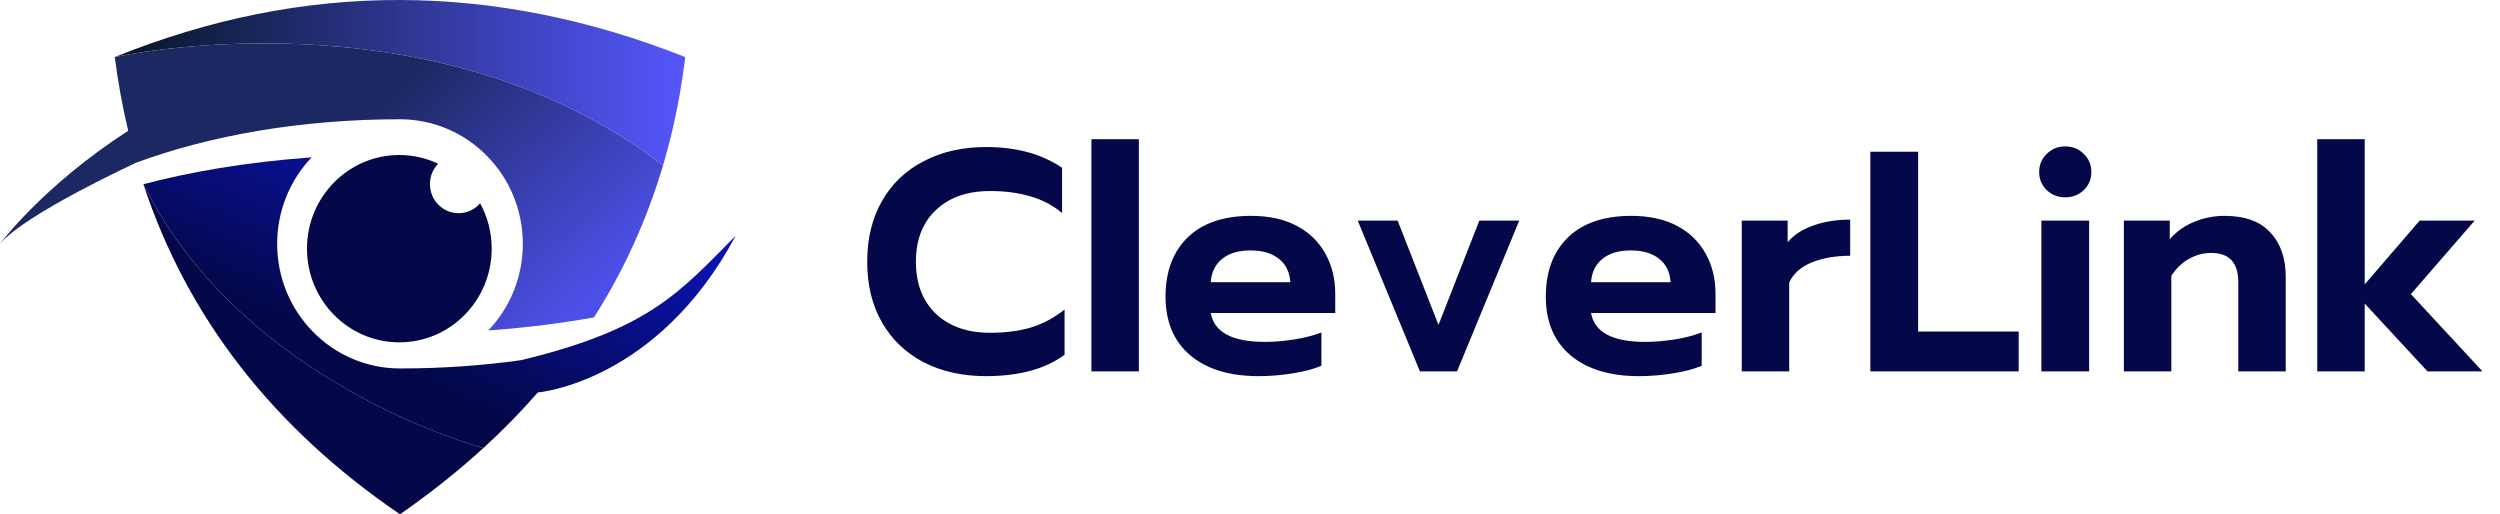
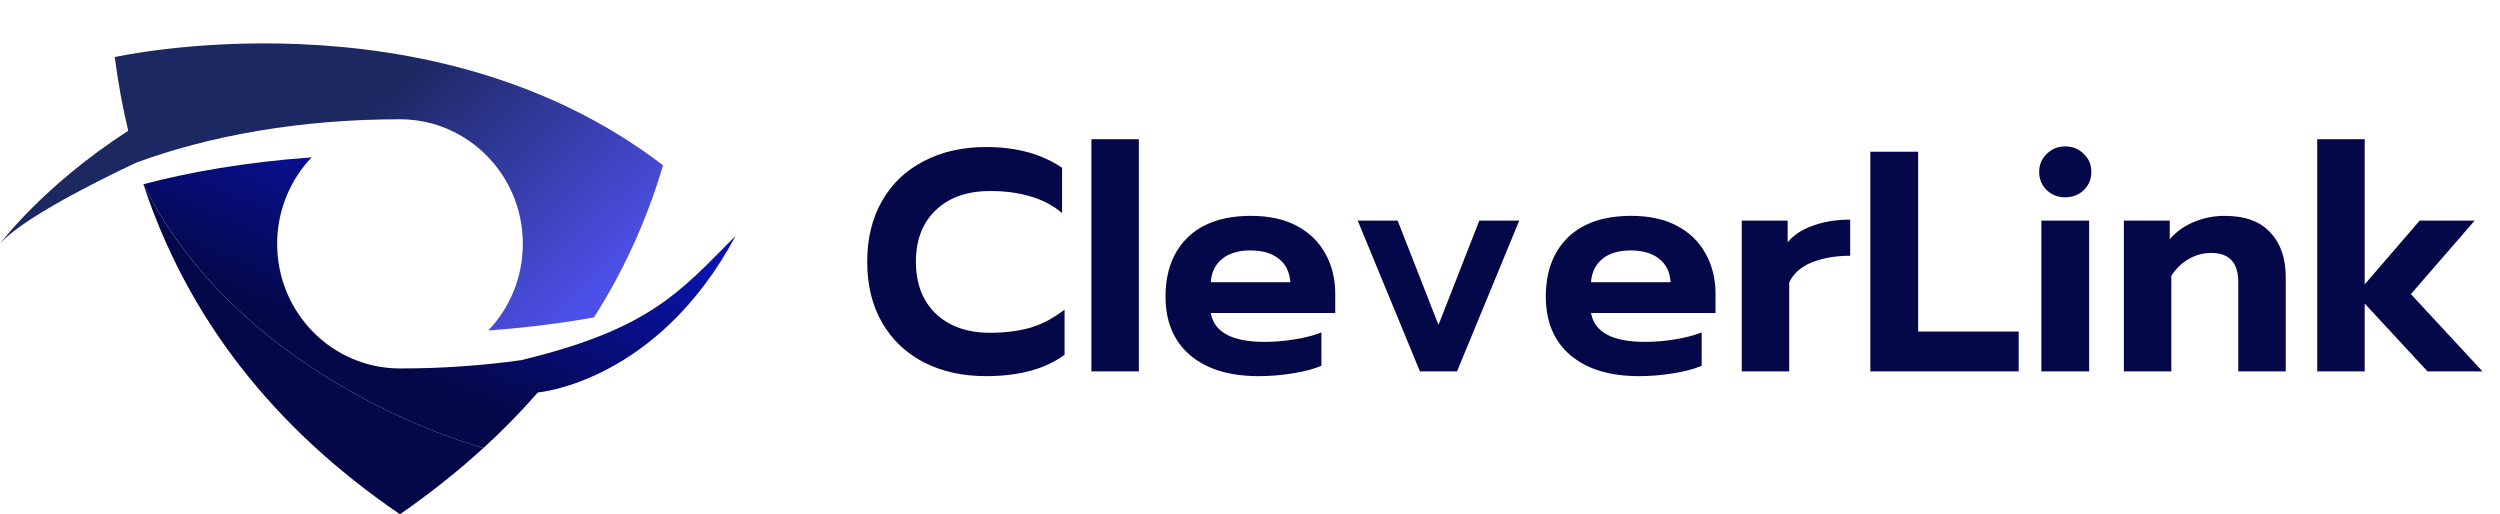
<svg xmlns="http://www.w3.org/2000/svg" width="175" height="36" viewBox="0 0 175 36" fill="none">
  <path d="M69.02 26.33C67.377 26.33 65.925 26.007 64.664 25.362C63.403 24.702 62.427 23.771 61.738 22.568C61.049 21.365 60.704 19.95 60.704 18.322C60.704 16.694 61.049 15.279 61.738 14.076C62.427 12.859 63.403 11.927 64.664 11.282C65.925 10.622 67.377 10.292 69.02 10.292C71.147 10.292 72.921 10.776 74.344 11.744V14.912C73.699 14.369 72.958 13.981 72.122 13.746C71.301 13.497 70.362 13.372 69.306 13.372C67.707 13.372 66.439 13.819 65.5 14.714C64.576 15.594 64.114 16.797 64.114 18.322C64.114 19.862 64.583 21.079 65.522 21.974C66.461 22.854 67.722 23.294 69.306 23.294C70.391 23.294 71.352 23.169 72.188 22.92C73.024 22.656 73.801 22.238 74.52 21.666V24.834C73.171 25.831 71.337 26.33 69.02 26.33ZM76.398 9.742H79.72V26H76.398V9.742ZM88.099 26.33C86.075 26.33 84.484 25.846 83.325 24.878C82.166 23.895 81.587 22.524 81.587 20.764C81.587 19.019 82.1 17.64 83.127 16.628C84.168 15.616 85.65 15.11 87.571 15.11C88.832 15.11 89.903 15.345 90.783 15.814C91.663 16.283 92.33 16.936 92.785 17.772C93.24 18.593 93.467 19.525 93.467 20.566V21.908H84.755C84.99 23.257 86.251 23.932 88.539 23.932C89.213 23.932 89.91 23.873 90.629 23.756C91.347 23.639 91.971 23.477 92.499 23.272V25.604C91.986 25.824 91.326 26 90.519 26.132C89.712 26.264 88.906 26.33 88.099 26.33ZM90.321 19.752C90.277 19.048 90.013 18.505 89.529 18.124C89.045 17.728 88.377 17.53 87.527 17.53C86.691 17.53 86.031 17.728 85.547 18.124C85.063 18.52 84.799 19.063 84.755 19.752H90.321ZM95.04 15.44H97.834L100.694 22.744L103.554 15.44H106.348L101.992 26H99.396L95.04 15.44ZM114.718 26.33C112.694 26.33 111.103 25.846 109.944 24.878C108.785 23.895 108.206 22.524 108.206 20.764C108.206 19.019 108.719 17.64 109.746 16.628C110.787 15.616 112.269 15.11 114.19 15.11C115.451 15.11 116.522 15.345 117.402 15.814C118.282 16.283 118.949 16.936 119.404 17.772C119.859 18.593 120.086 19.525 120.086 20.566V21.908H111.374C111.609 23.257 112.87 23.932 115.158 23.932C115.833 23.932 116.529 23.873 117.248 23.756C117.967 23.639 118.59 23.477 119.118 23.272V25.604C118.605 25.824 117.945 26 117.138 26.132C116.331 26.264 115.525 26.33 114.718 26.33ZM116.94 19.752C116.896 19.048 116.632 18.505 116.148 18.124C115.664 17.728 114.997 17.53 114.146 17.53C113.31 17.53 112.65 17.728 112.166 18.124C111.682 18.52 111.418 19.063 111.374 19.752H116.94ZM121.923 15.44H125.135V16.958C125.561 16.445 126.155 16.056 126.917 15.792C127.68 15.513 128.545 15.374 129.513 15.374V17.904C128.501 17.904 127.607 18.058 126.829 18.366C126.067 18.674 125.539 19.143 125.245 19.774V26H121.923V15.44ZM130.925 10.622H134.269V23.206H141.309V26H130.925V10.622ZM144.568 13.812C144.054 13.812 143.622 13.643 143.27 13.306C142.918 12.969 142.742 12.543 142.742 12.03C142.742 11.531 142.918 11.113 143.27 10.776C143.622 10.424 144.054 10.248 144.568 10.248C145.081 10.248 145.514 10.424 145.866 10.776C146.218 11.113 146.394 11.531 146.394 12.03C146.394 12.543 146.218 12.969 145.866 13.306C145.514 13.643 145.081 13.812 144.568 13.812ZM142.896 15.44H146.24V26H142.896V15.44ZM148.671 15.44H151.883V16.738C152.367 16.195 152.939 15.792 153.599 15.528C154.274 15.249 154.978 15.11 155.711 15.11C157.149 15.11 158.219 15.499 158.923 16.276C159.642 17.039 160.001 18.073 160.001 19.378V26H156.679V19.752C156.679 18.388 156.049 17.706 154.787 17.706C154.23 17.706 153.709 17.845 153.225 18.124C152.741 18.388 152.331 18.784 151.993 19.312V26H148.671V15.44ZM162.207 9.742H165.529V19.906L169.379 15.44H173.229L168.763 20.588L173.779 26H169.929L165.529 21.248V26H162.207V9.742Z" fill="#040849" />
  <g clip-path="url(#clip0_40000003_87)">
-     <path d="M33.609 14.229C33.241 14.654 32.703 14.923 32.102 14.923C30.993 14.923 30.095 14.012 30.095 12.887C30.095 12.331 30.315 11.826 30.672 11.46C29.845 11.069 28.925 10.85 27.953 10.85C24.383 10.85 21.488 13.785 21.488 17.407C21.488 21.029 24.383 23.964 27.953 23.964C31.524 23.964 34.418 21.029 34.418 17.407C34.418 16.253 34.124 15.17 33.609 14.229Z" fill="#040849" />
-   </g>
-   <path d="M46.413 11.568C46.428 11.518 46.444 11.47 46.458 11.42C46.491 11.306 46.522 11.192 46.554 11.078C46.624 10.831 46.693 10.582 46.759 10.333C46.791 10.21 46.824 10.087 46.856 9.963C46.925 9.692 46.992 9.42 47.056 9.147C47.078 9.056 47.101 8.964 47.121 8.874C47.204 8.513 47.281 8.149 47.356 7.786C47.375 7.694 47.392 7.601 47.41 7.509C47.466 7.228 47.518 6.947 47.569 6.663C47.59 6.538 47.612 6.413 47.633 6.287C47.678 6.02 47.721 5.753 47.763 5.484C47.78 5.369 47.798 5.253 47.815 5.136C47.87 4.757 47.921 4.378 47.968 3.994C34.59 -1.297 21.278 -1.366 8.031 3.995C8.031 3.995 30.073 -0.936 46.413 11.57V11.568Z" fill="url(#paint0_linear_40000003_87)" />
+     </g>
  <path d="M9.563 11.376C14.734 9.473 21.106 8.349 27.999 8.349C28.009 8.349 28.019 8.349 28.029 8.349C32.763 8.367 36.598 12.263 36.598 17.07C36.598 19.426 35.677 21.561 34.181 23.132C36.925 22.933 39.387 22.612 41.58 22.217C43.677 18.921 45.288 15.371 46.413 11.57C30.074 -0.936 8.032 3.995 8.032 3.995C8.261 5.761 8.575 7.481 8.975 9.153C2.948 13.05 0 17.07 0 17.07C1.792 14.944 9.563 11.375 9.563 11.375V11.376Z" fill="url(#paint1_linear_40000003_87)" />
  <path d="M10.036 12.894C13.11 22.193 19.069 29.912 27.999 36C28.249 35.827 28.495 35.653 28.74 35.477C28.818 35.421 28.895 35.363 28.974 35.307C29.14 35.187 29.305 35.068 29.468 34.946C29.559 34.879 29.649 34.81 29.74 34.743C29.89 34.632 30.037 34.52 30.185 34.408C30.279 34.336 30.371 34.264 30.465 34.192C30.608 34.081 30.75 33.97 30.892 33.858C30.984 33.785 31.076 33.713 31.167 33.639C31.309 33.526 31.45 33.411 31.59 33.298C31.678 33.226 31.766 33.156 31.852 33.084C32 32.962 32.146 32.839 32.292 32.715C32.369 32.651 32.446 32.587 32.522 32.522C32.697 32.372 32.87 32.222 33.042 32.071C33.087 32.032 33.131 31.994 33.176 31.955C33.395 31.763 33.61 31.569 33.822 31.374C33.827 31.37 33.832 31.366 33.836 31.362C33.818 31.357 17.008 26.938 10.036 12.894Z" fill="#040849" />
  <path d="M36.527 25.199V25.203C33.824 25.587 30.975 25.792 28.029 25.792C28.019 25.792 28.01 25.792 27.999 25.792C23.251 25.792 19.401 21.888 19.401 17.072C19.401 14.717 20.322 12.582 21.816 11.013C17.066 11.358 13.162 12.073 10.038 12.895C17.009 26.939 33.819 31.359 33.838 31.364C35.203 30.116 36.473 28.819 37.648 27.472C37.648 27.472 46 26.792 51.5 16.5C47.602 20.423 45.5 23.029 36.529 25.199H36.527Z" fill="url(#paint2_linear_40000003_87)" />
  <defs>
    <linearGradient id="paint0_linear_40000003_87" x1="8.031" y1="5.785" x2="47.968" y2="5.785" gradientUnits="userSpaceOnUse">
      <stop stop-color="#051624" />
      <stop offset="1" stop-color="#5556FD" />
    </linearGradient>
    <linearGradient id="paint1_linear_40000003_87" x1="23.181" y1="10.226" x2="37.165" y2="24.938" gradientUnits="userSpaceOnUse">
      <stop stop-color="#1C2861" />
      <stop offset="1" stop-color="#4D50E8" />
    </linearGradient>
    <linearGradient id="paint2_linear_40000003_87" x1="33.019" y1="11.013" x2="26.634" y2="25.381" gradientUnits="userSpaceOnUse">
      <stop stop-color="#0A13AF" />
      <stop offset="1" stop-color="#040849" />
    </linearGradient>
    <clipPath id="clip0_40000003_87">
      <rect width="13.644" height="13.838" fill="white" transform="translate(21.18 10.538)" />
    </clipPath>
  </defs>
</svg>